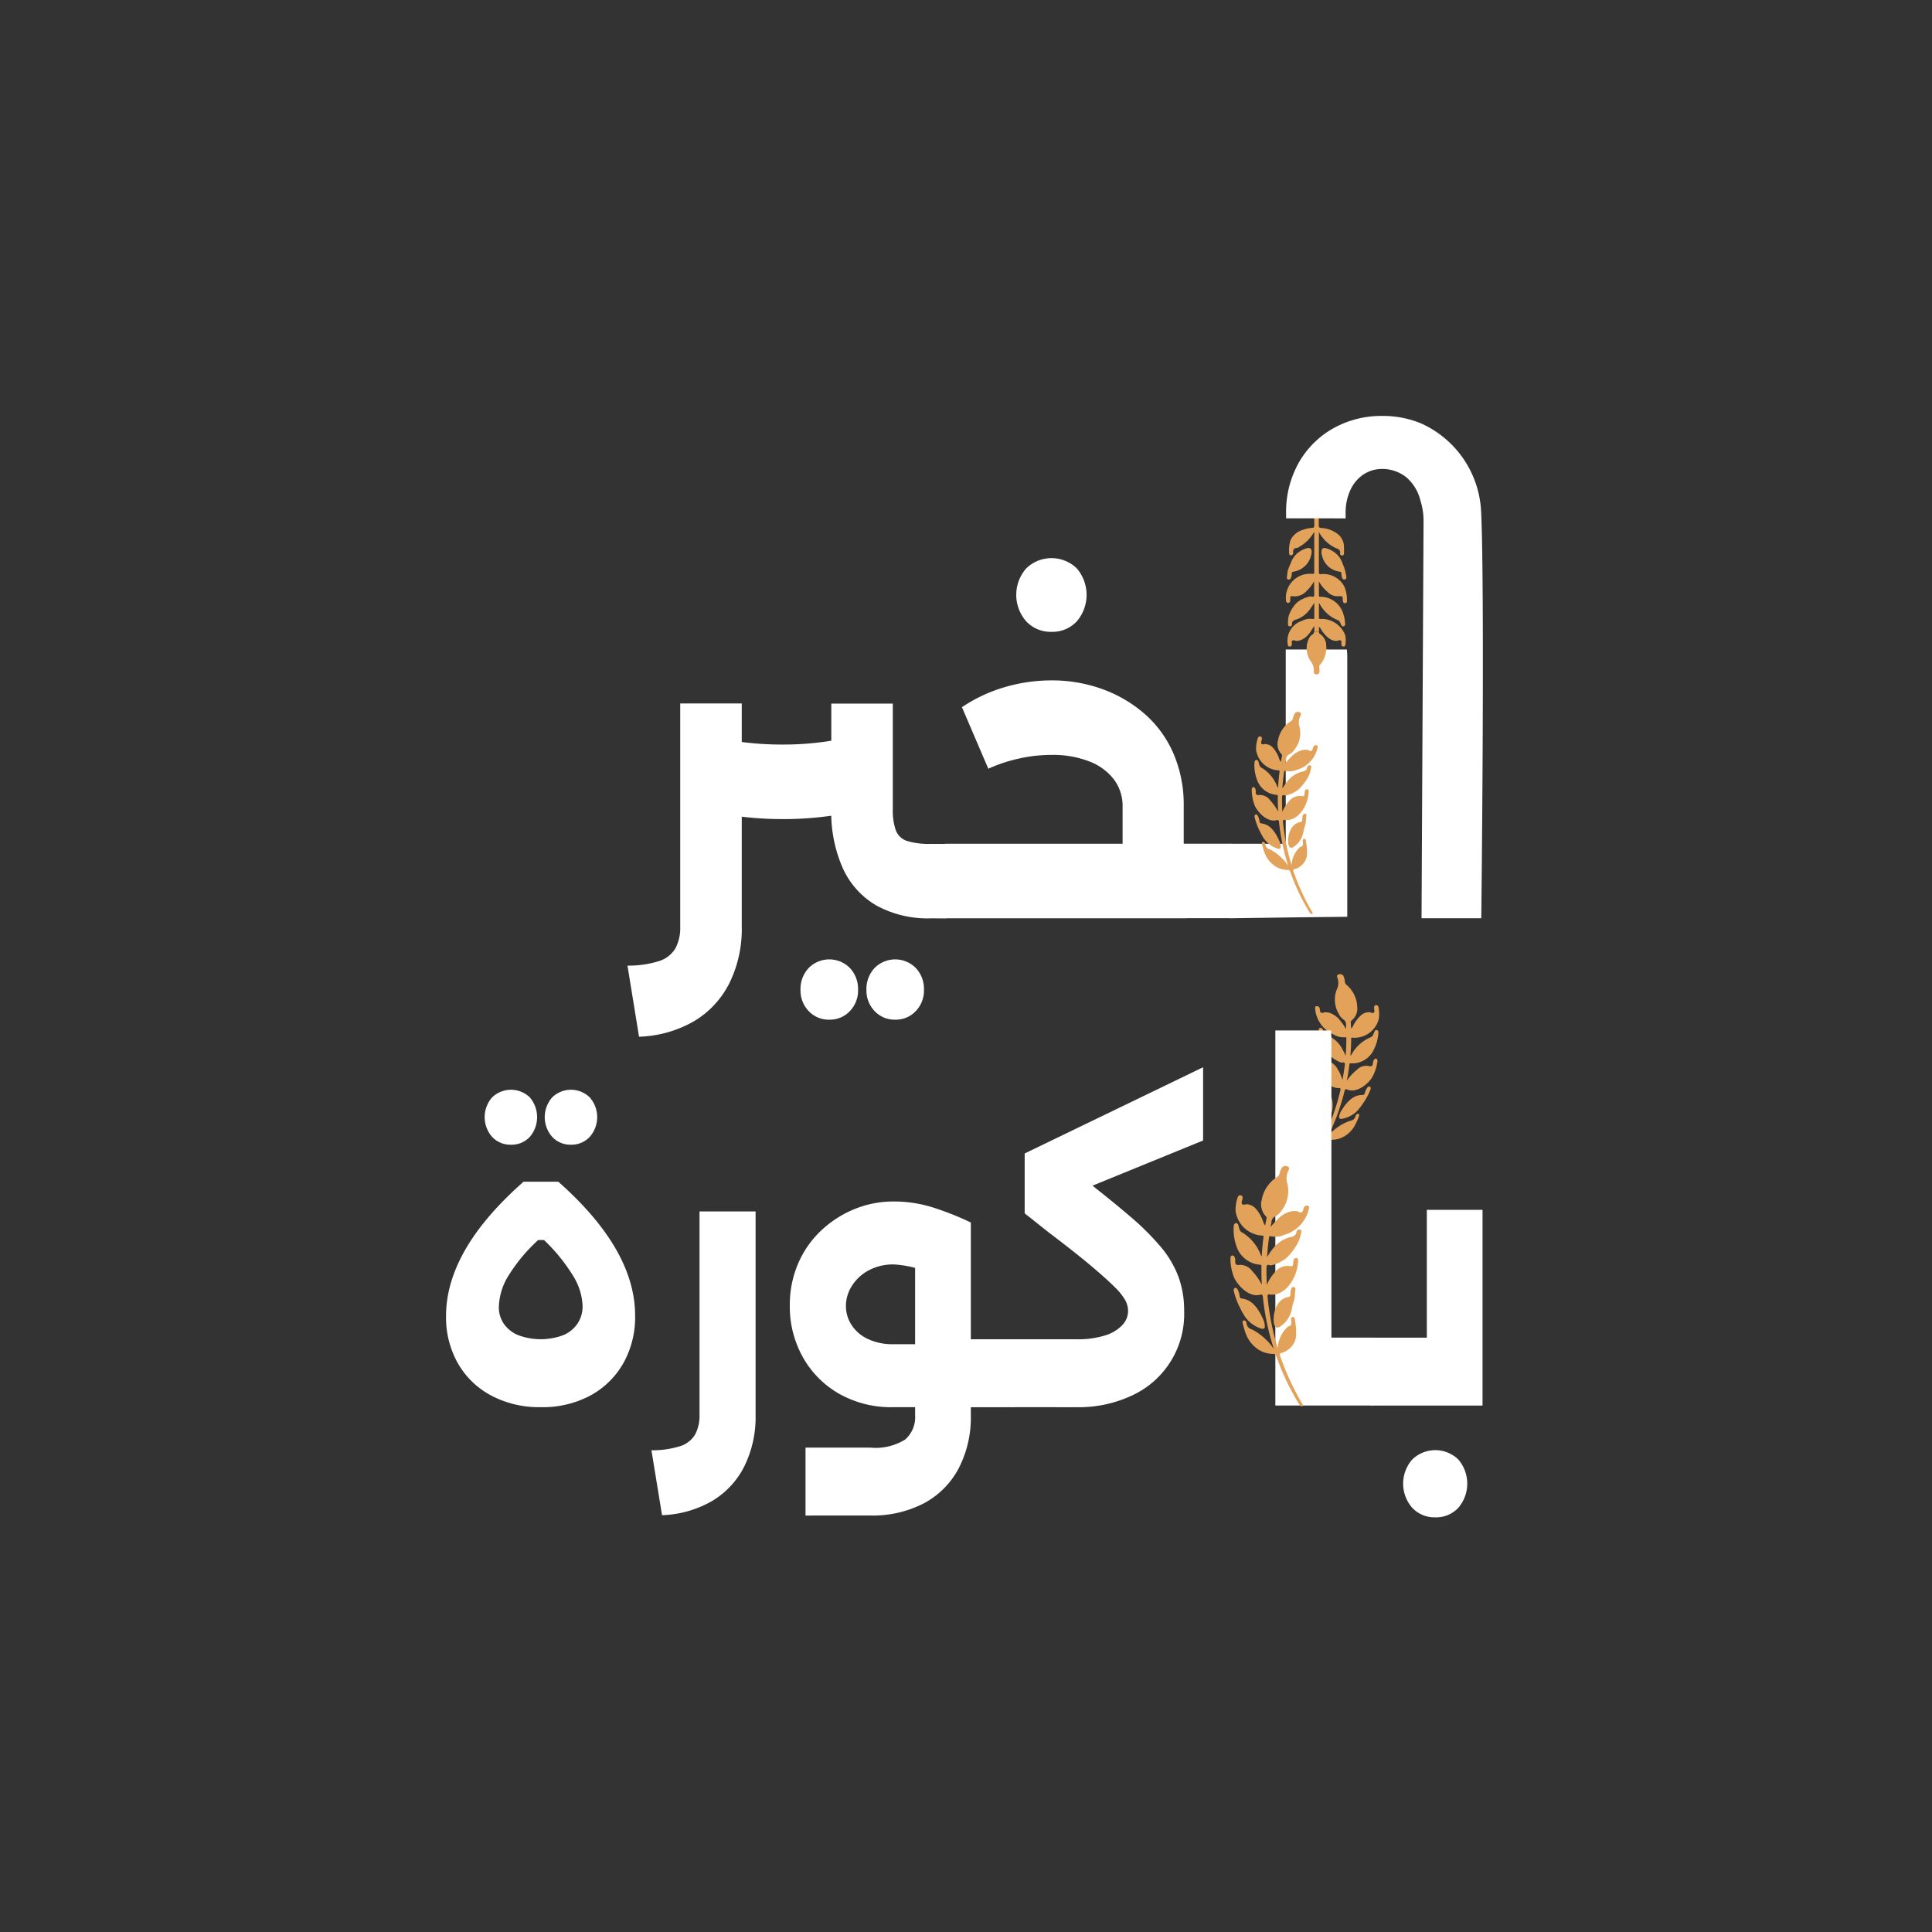
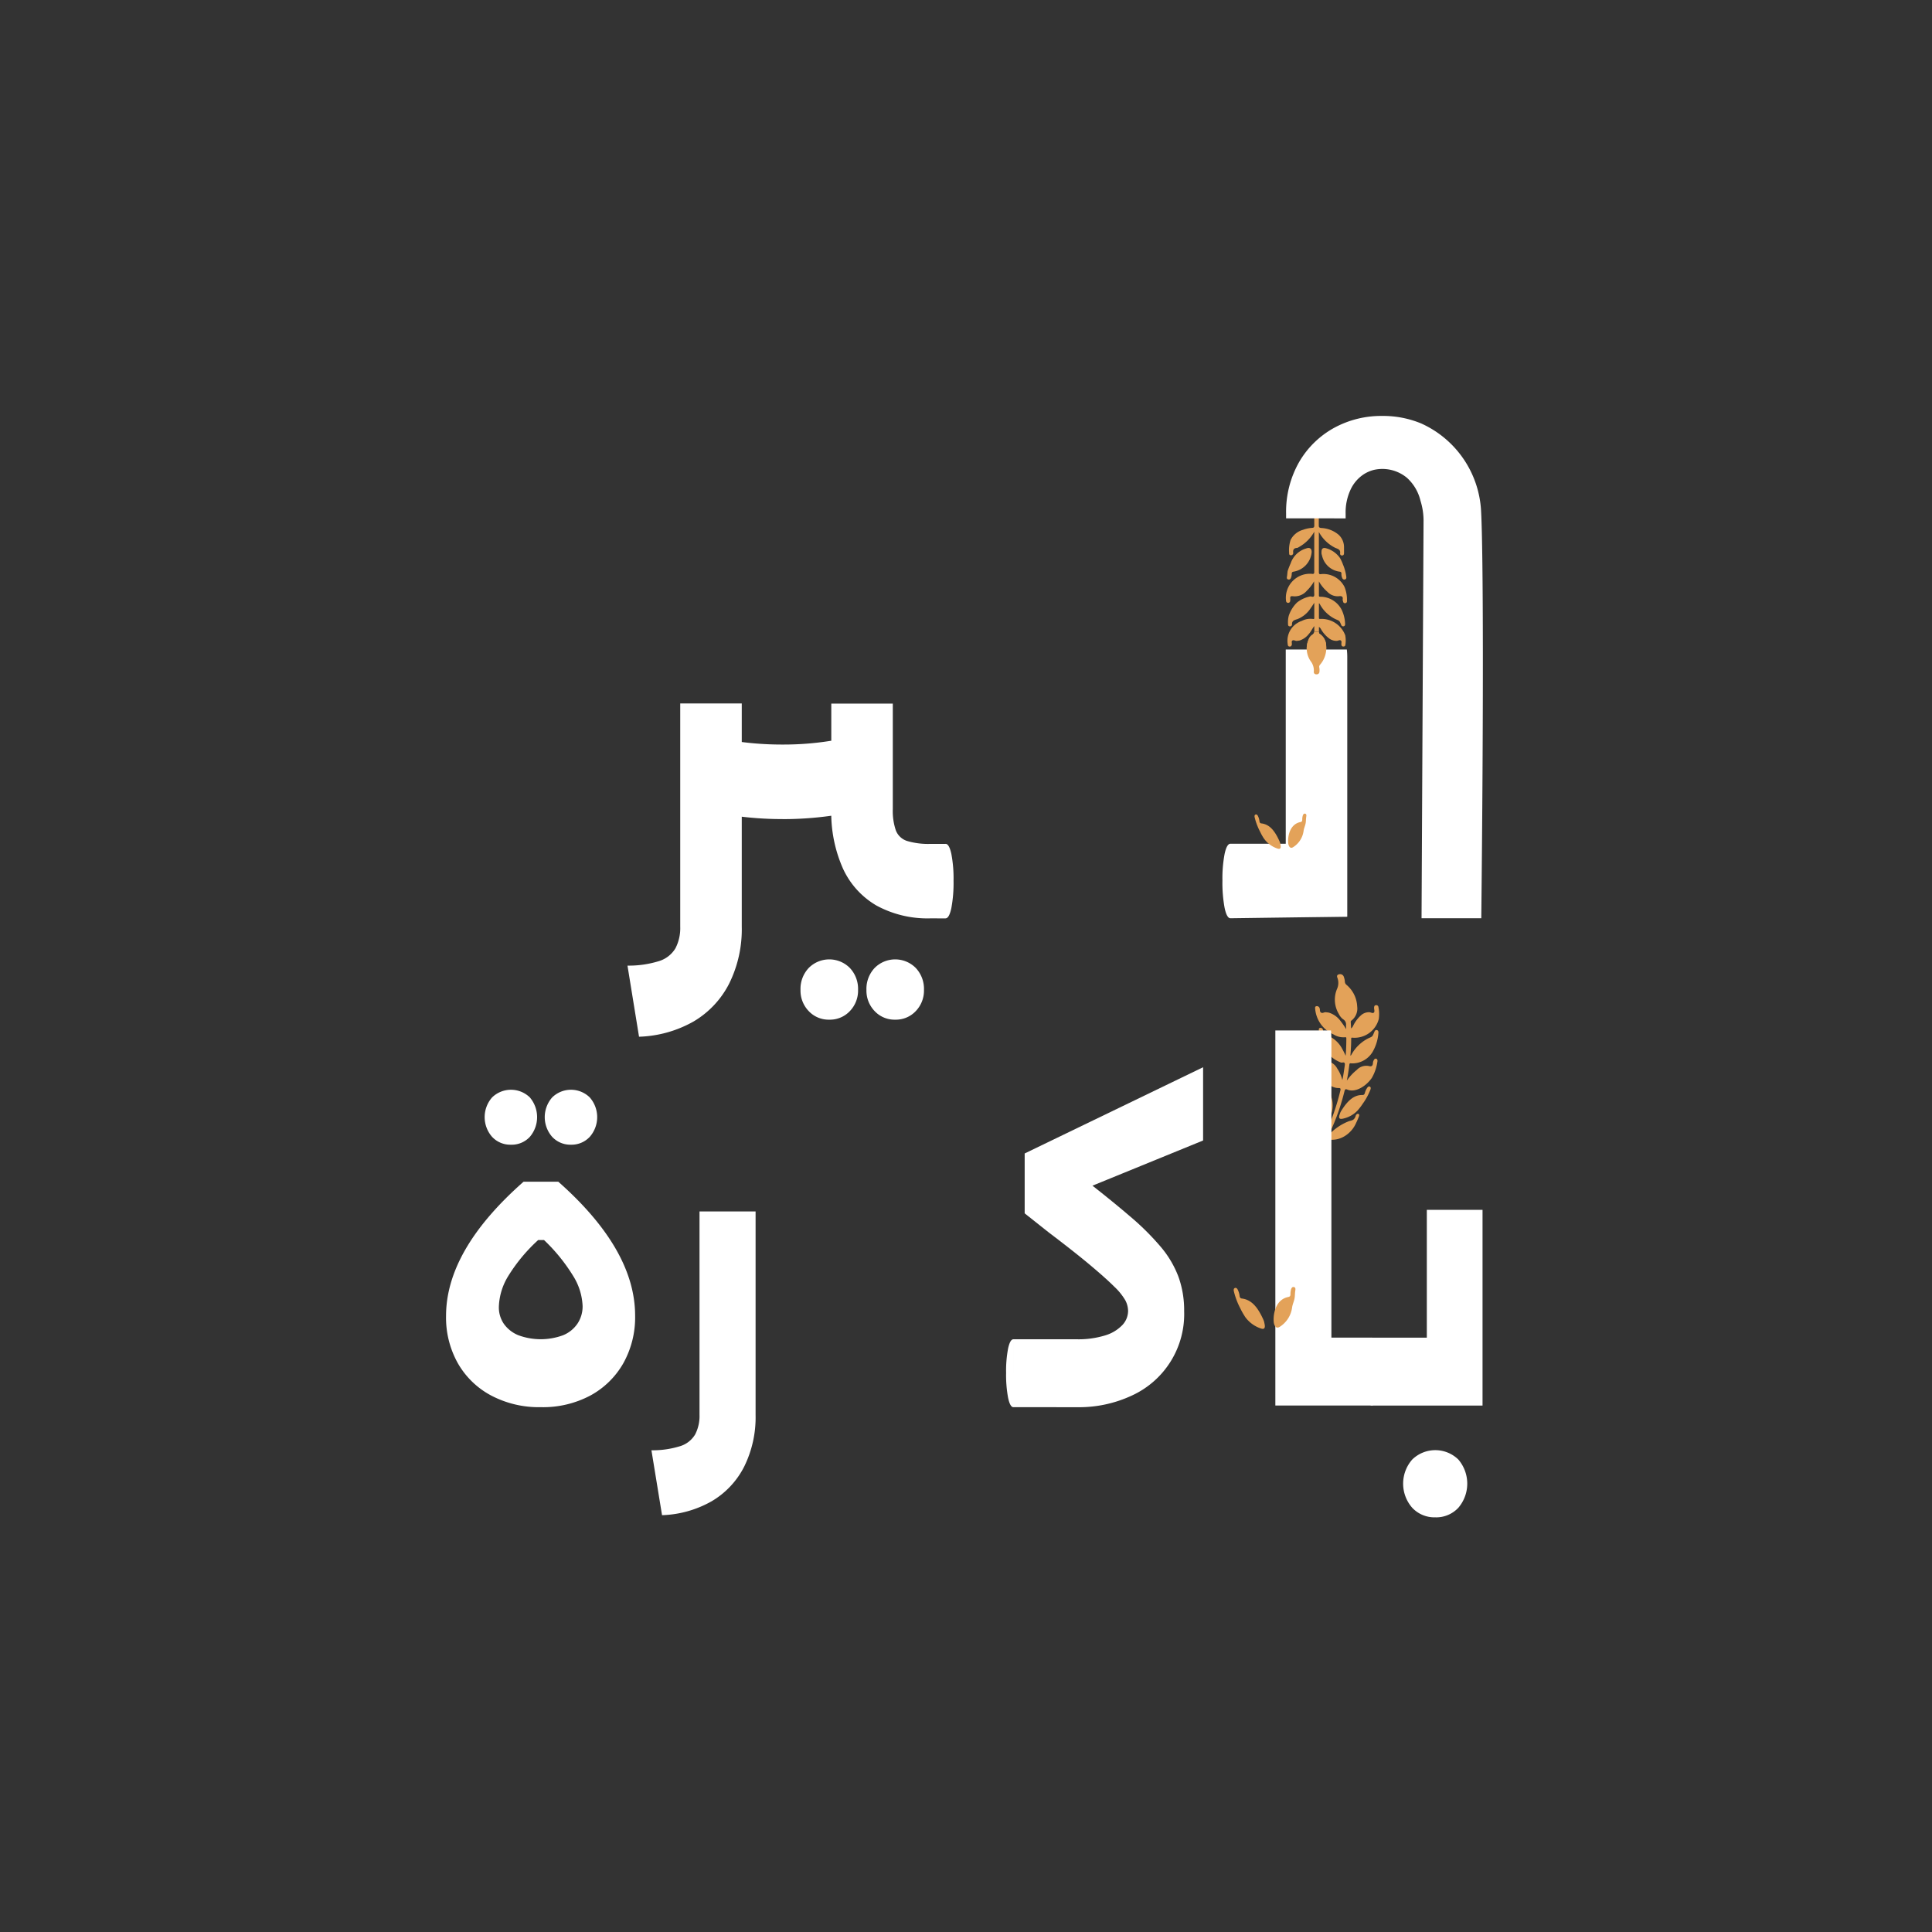
<svg xmlns="http://www.w3.org/2000/svg" width="152" height="152" viewBox="0 0 152 152">
  <rect x="0" y="0" width="152" height="152" fill="#333333" stroke="none" />
  <defs>
    <clipPath id="clip-path">
      <rect id="Rectangle_1222" data-name="Rectangle 1222" width="152" height="152" transform="translate(0 0)" fill="none" />
    </clipPath>
  </defs>
  <g id="Group_179017" data-name="Group 179017" transform="translate(-18.712 60.127)">
    <g id="Group_726" data-name="Group 726" transform="translate(18.712 -60.127)" clip-path="url(#clip-path)">
      <path id="Path_810" data-name="Path 810" d="M745.525,495.09c.105.021.135.137.095.24-.1.263-.056.4.137.458.024.007.039.04.058.061a2.166,2.166,0,0,1,.453,1.532,17.948,17.948,0,0,0,1.192-3.434c.038-.161-.034-.179-.129-.177-1,.006-1.75-1.278-1.625-2.61.011-.1.061-.139.138-.14a.159.159,0,0,1,.172.151.964.964,0,0,1,0,.241c-.021.163.027.227.178.219a1.124,1.124,0,0,1,1.018.609,2.858,2.858,0,0,1,.4.9c.084-.384.134-.765.19-1.143.031-.206-.03-.27-.193-.231a.275.275,0,0,1-.17-.03,2.591,2.591,0,0,1-.891-.607,4.2,4.2,0,0,1-.664-1.188,2.735,2.735,0,0,1-.118-.712c-.017-.1,0-.177.1-.193a.193.193,0,0,1,.219.151c.011.347.224.4.478.5a2.272,2.272,0,0,1,1.066,1.053c.083.142.152.294.245.49.036-.486.05-.915.051-1.344,0-.077,0-.127-.1-.114a1.478,1.478,0,0,1-.911-.223,2.427,2.427,0,0,1-1.439-1.988c-.01-.11-.033-.221.119-.235a.217.217,0,0,1,.22.143c.063.122-.009.287.124.365s.241-.05.378-.03c.081.012.162.015.242.034a1.808,1.808,0,0,1,.839.565,7.431,7.431,0,0,1,.517.735c-.006-.134-.017-.224-.015-.312a.465.465,0,0,0-.223-.465,1.111,1.111,0,0,1-.339-.417,2.179,2.179,0,0,1-.154-1.95,1.154,1.154,0,0,0,.036-.908c-.06-.147-.008-.248.16-.271a.3.3,0,0,1,.351.215,1.313,1.313,0,0,1,.08.369.325.325,0,0,0,.125.248,2.362,2.362,0,0,1,.845,1.714,1.19,1.19,0,0,1-.444,1.092.131.131,0,0,0-.064.127c.011.167.019.334.025.5a.517.517,0,0,0,.165-.209,2.582,2.582,0,0,1,.58-.79.936.936,0,0,1,.683-.278c.124,0,.268.117.363.031s.011-.262.021-.4c.008-.1.036-.171.135-.184a.17.17,0,0,1,.206.151,2.7,2.7,0,0,1,.026.941,1.969,1.969,0,0,1-2.054,1.466c-.082-.012-.114-.009-.115.088,0,.438-.025.875-.062,1.318.028-.006.037-.005.039-.01.017-.024.032-.05.048-.074a3.106,3.106,0,0,1,1.348-1.286c.3-.127.3-.123.431-.452.009-.022.019-.044.029-.065.044-.1.112-.151.206-.115s.116.133.1.241a3.421,3.421,0,0,1-.381,1.334,1.862,1.862,0,0,1-1.754,1.041c-.066-.01-.133-.024-.147.093q-.078.636-.2,1.264a4,4,0,0,1,.785-.843,1.023,1.023,0,0,1,.933-.308c.189.052.331.042.338-.274a.52.52,0,0,1,.064-.182c.041-.091.107-.14.187-.119s.121.119.1.223a3.552,3.552,0,0,1-.439,1.287c-.432.634-1.292,1.2-1.943.915-.144-.061-.177,0-.217.162a17.592,17.592,0,0,1-1.128,3.2c-.027.059-.055.117-.1.213a4.22,4.22,0,0,1,1.584-1.082c.223-.069.429-.059.538-.435.026-.091.125-.171.212-.135s.064.135.022.238c-.067.165-.138.329-.215.491a2.287,2.287,0,0,1-.865,1,1.917,1.917,0,0,1-1.3.284c-.145-.019-.189.058-.266.206a17.5,17.5,0,0,1-1.839,2.824c-.109.138-.246.331-.371.289s.053-.219.153-.348a18.228,18.228,0,0,0,1.816-2.864c.074-.145.078-.2-.029-.248a1.225,1.225,0,0,1-.446-.3,1.322,1.322,0,0,1-.409-1.023,4.875,4.875,0,0,1,.231-1.074c.026-.106.059-.209.169-.187" transform="translate(-642.002 -408.167)" fill="#e3a259" />
      <path id="Path_811" data-name="Path 811" d="M755.479,543.36c.114-.009.159.1.172.21a1.113,1.113,0,0,1,0,.3c-.023.138.018.186.123.223.829.284.9,1.295.744,1.9-.1.3-.27.383-.457.215a1.874,1.874,0,0,1-.652-1.453c0-.236-.084-.449-.081-.685,0-.158.028-.318.025-.477,0-.125.009-.228.131-.237" transform="translate(-651.737 -458.497)" fill="#e3a259" />
      <path id="Path_812" data-name="Path 812" d="M769.381,549.624a2.21,2.21,0,0,1-1.209.667c-.258.049-.314-.079-.209-.361.019-.051.033-.1.057-.153a1.524,1.524,0,0,1,.094-.163c.444-.693.931-1.206,1.636-1.192.112,0,.162-.049.195-.184a1.265,1.265,0,0,1,.173-.374c.065-.1.15-.141.226-.092s.067.143.019.261a5.018,5.018,0,0,1-.589,1.073,4.7,4.7,0,0,1-.393.517" transform="translate(-662.558 -462.273)" fill="#e3a259" />
      <path id="Path_813" data-name="Path 813" d="M742.633,219.4a.152.152,0,0,0,.17.113.149.149,0,0,0,.133-.174,2.674,2.674,0,0,0-.189-1.1,1.86,1.86,0,0,0-1.829-1.016c-.171.031-.192-.025-.192-.171,0-.981,0-1.962,0-2.943v-.2a2.969,2.969,0,0,0,1.27,1.239c.222.1.454.13.4.46a.144.144,0,0,0,.176.149c.114-.014.133-.1.134-.192,0-.148,0-.3,0-.443a1.319,1.319,0,0,0-.433-1,2.282,2.282,0,0,0-1.361-.525c-.185-.017-.193-.092-.192-.236q.007-1.441,0-2.883c0-.148.032-.353-.184-.354s-.169.2-.169.342c0,.974-.007,1.949,0,2.923,0,.142-.029.192-.184.2a2.48,2.48,0,0,0-.705.152,1.56,1.56,0,0,0-.976.8,2.572,2.572,0,0,0-.116,1c0,.1,0,.2.137.2a.173.173,0,0,0,.184-.2c-.031-.254.072-.368.318-.378a.271.271,0,0,0,.091-.043,3.108,3.108,0,0,0,1.248-1.231c0,1.088,0,2.135,0,3.181,0,.144-.081.15-.184.134a1.892,1.892,0,0,0-2.033,2.143.162.162,0,0,0,.318.02.836.836,0,0,0,.01-.221c-.016-.152.038-.2.194-.182a1.246,1.246,0,0,0,1.113-.434,3.242,3.242,0,0,0,.567-.736c.013.344,0,.68.017,1.015.007.182-.062.232-.225.182a.328.328,0,0,0-.178.009,2.406,2.406,0,0,0-.951.456,2.6,2.6,0,0,0-.651,1.037,1.963,1.963,0,0,0-.059.656c-.007.09.015.164.113.184a.158.158,0,0,0,.2-.132c-.021-.32.186-.359.427-.436a2.2,2.2,0,0,0,1.048-.873c.089-.119.167-.246.276-.409,0,.426,0,.8,0,1.177,0,.068,0,.111-.1.094a1.452,1.452,0,0,0-.879.153,1.648,1.648,0,0,0-1.116,1.8c.011.1.013.208.153.218.1.007.145-.05.172-.136.035-.113-.059-.267.05-.339s.23.046.352.028c.073-.011.147-.014.218-.031a1.5,1.5,0,0,0,.711-.5c.17-.179.263-.412.44-.633,0,.117-.005.195,0,.272a.546.546,0,0,1-.015.211.573.573,0,0,1,.38-.007c0-.138,0-.276,0-.414a.507.507,0,0,1,.164.185,2.357,2.357,0,0,0,.584.682.967.967,0,0,0,.647.234c.114,0,.24-.1.331-.026s.024.214.042.324c.014.082.045.139.135.148s.173-.038.177-.125a2.227,2.227,0,0,0-.011-.761,2,2,0,0,0-1.959-1.287c-.08.007-.111,0-.111-.082,0-.379,0-.757,0-1.142.028.008.036.008.039.012.015.022.028.046.042.068a2.744,2.744,0,0,0,1.252,1.175c.285.119.286.116.4.392.008.019.017.036.026.055a.155.155,0,0,0,.194.1c.093-.027.114-.1.107-.193a2.788,2.788,0,0,0-.275-1.111,1.89,1.89,0,0,0-1.647-1.019c-.069,0-.139.008-.139-.094q0-.556,0-1.112a3.044,3.044,0,0,0,.663.813,1.106,1.106,0,0,0,.906.353c.2-.025.343,0,.3.257a.342.342,0,0,0,.036.155" transform="translate(-636.965 -172.057)" fill="#e3a259" />
      <path id="Path_814" data-name="Path 814" d="M738.75,248.531c.123.024.186-.066.217-.166a.918.918,0,0,0,.047-.276c0-.128.055-.165.177-.181a1.7,1.7,0,0,0,1.392-1.543c0-.277-.156-.383-.441-.274a1.815,1.815,0,0,0-1.208,1.162,6.359,6.359,0,0,0-.239.605c-.028.144-.026.294-.054.437-.022.113-.023.209.108.235" transform="translate(-637.388 -202.938)" fill="#e3a259" />
      <path id="Path_815" data-name="Path 815" d="M759.529,246.871a1.944,1.944,0,0,0-1.066-.776c-.272-.091-.4.006-.4.266a.963.963,0,0,0,0,.141.874.874,0,0,0,.041.155,1.626,1.626,0,0,0,1.375,1.266c.122.014.158.064.15.18a.733.733,0,0,0,.071.332.164.164,0,0,0,.212.1c.1-.031.113-.108.1-.211a3.641,3.641,0,0,0-.262-.965,3.234,3.234,0,0,0-.224-.491" transform="translate(-654.093 -202.949)" fill="#e3a259" />
      <path id="Path_816" data-name="Path 816" d="M750.315,293.161a.333.333,0,0,1-.161.192.781.781,0,0,0-.273.365,1.754,1.754,0,0,0,.178,1.726,1.183,1.183,0,0,1,.232.79.185.185,0,0,0,.2.222.211.211,0,0,0,.243-.211,1.171,1.171,0,0,0-.013-.321.237.237,0,0,1,.056-.22,1.994,1.994,0,0,0,.487-1.488,1.13,1.13,0,0,0-.5-.934.122.122,0,0,1-.068-.111v-.018a.57.57,0,0,0-.38.007" transform="translate(-646.928 -243.403)" fill="#e3a259" />
      <path id="Path_817" data-name="Path 817" d="M273.7,556.813h2.722q6.044,5.343,6.045,10.536a7.4,7.4,0,0,1-.931,3.752,6.608,6.608,0,0,1-2.592,2.536,7.945,7.945,0,0,1-3.9.915,8.047,8.047,0,0,1-3.9-.915,6.553,6.553,0,0,1-2.621-2.536,7.335,7.335,0,0,1-.931-3.722q0-5.193,6.1-10.566m-1-2.911a1.953,1.953,0,0,1-1.475-.615,2.348,2.348,0,0,1,0-3.107,2.131,2.131,0,0,1,2.965,0,2.392,2.392,0,0,1,0,3.107,1.941,1.941,0,0,1-1.49.615m2.149,7.5a13.229,13.229,0,0,0-2.349,2.822,4.9,4.9,0,0,0-.745,2.431,2.283,2.283,0,0,0,.4,1.351,2.6,2.6,0,0,0,1.132.885,5.082,5.082,0,0,0,3.524,0,2.521,2.521,0,0,0,1.132-.916,2.428,2.428,0,0,0,.4-1.381,4.819,4.819,0,0,0-.745-2.371,13.975,13.975,0,0,0-2.292-2.822Zm2.578-7.5a1.953,1.953,0,0,1-1.475-.615,2.348,2.348,0,0,1,0-3.107,2.113,2.113,0,0,1,2.951,0,2.348,2.348,0,0,1,0,3.107,1.954,1.954,0,0,1-1.475.615" transform="translate(-232.499 -463.843)" fill="#fff" />
      <path id="Path_818" data-name="Path 818" d="M382.65,636.554a7.3,7.3,0,0,0,2.277-.33,2.085,2.085,0,0,0,1.161-.916,3.139,3.139,0,0,0,.344-1.546v-16h4.412v16a8.754,8.754,0,0,1-.9,4.082,6.639,6.639,0,0,1-2.55,2.716,8.443,8.443,0,0,1-3.91,1.1Z" transform="translate(-331.398 -522.453)" fill="#fff" />
-       <path id="Path_819" data-name="Path 819" d="M468.307,628.386a8.307,8.307,0,0,1-4.3-1.081,7.55,7.55,0,0,1-2.836-2.9,8.149,8.149,0,0,1-1-4.007,8.252,8.252,0,0,1,.63-3.257,7.775,7.775,0,0,1,1.762-2.582,8.482,8.482,0,0,1,2.621-1.726,8.072,8.072,0,0,1,3.18-.63,10.177,10.177,0,0,1,3.237.525,23.168,23.168,0,0,1,2.807,1.126l-1.8,4.743a8.543,8.543,0,0,0-4.24-1.441,4.066,4.066,0,0,0-1.991.465,3.541,3.541,0,0,0-1.318,1.216,2.938,2.938,0,0,0-.473,1.591,2.735,2.735,0,0,0,.43,1.471,3.05,3.05,0,0,0,1.275,1.111,4.487,4.487,0,0,0,2.02.42h4.555v4.953Zm-6.9,8.525v-5.343h5.1a4.394,4.394,0,0,0,2.75-.645,2.342,2.342,0,0,0,.773-1.906V613.858h4.383v15.158a8.679,8.679,0,0,1-.974,4.217,6.614,6.614,0,0,1-2.75,2.732,8.777,8.777,0,0,1-4.182.945Zm12.032-13.867h4.326v5.343h-4.326Zm4.326,5.343v-5.343q.258,0,.415.72a9.367,9.367,0,0,1,.158,1.921,9.782,9.782,0,0,1-.158,1.966q-.158.736-.415.735" transform="translate(-398.033 -517.676)" fill="#fff" />
      <path id="Path_820" data-name="Path 820" d="M581.921,563.713q-.258,0-.415-.735a9.784,9.784,0,0,1-.158-1.966,9.369,9.369,0,0,1,.158-1.921q.158-.72.415-.72Zm0,0V558.37h4.985a7.1,7.1,0,0,0,2.22-.3,3.1,3.1,0,0,0,1.361-.811,1.631,1.631,0,0,0,.458-1.11,1.835,1.835,0,0,0-.215-.84,4.766,4.766,0,0,0-.859-1.066q-.645-.645-1.876-1.681t-3.295-2.6l-1.891-1.5,2.693-4.232,2.005,1.561q2.091,1.621,3.581,2.9a20.425,20.425,0,0,1,2.435,2.416,8.022,8.022,0,0,1,1.389,2.356,7.788,7.788,0,0,1,.444,2.687,7.048,7.048,0,0,1-4.083,6.633,9.829,9.829,0,0,1-4.369.931Zm.888-15.248v-4.713l14.038-6.784v5.763Z" transform="translate(-502.193 -453.003)" fill="#fff" />
      <path id="Path_821" data-name="Path 821" d="M740.192,541.284c-.1-.48-.241-.721-.415-.721V545.9c.174,0,.312-.244.415-.736a9.639,9.639,0,0,0,.157-1.965,9.235,9.235,0,0,0-.157-1.92m-3.767,4.621h3.352v-5.342h-3.352Zm.14-29.507h-4.379V545.9h4.41V517.2c0-.271-.011-.535-.031-.8" transform="translate(-631.848 -435.322)" fill="#fff" />
      <path id="Path_822" data-name="Path 822" d="M782.735,632.266q-.258,0-.415-.735a9.781,9.781,0,0,1-.158-1.966,9.363,9.363,0,0,1,.158-1.921q.158-.721.415-.72Zm4.326-15.4h4.383v15.4h-8.709v-5.343h4.326Zm.659,24.193a2.39,2.39,0,0,1-1.805-.75,2.875,2.875,0,0,1,0-3.8,2.6,2.6,0,0,1,3.624,0,2.919,2.919,0,0,1,0,3.8,2.379,2.379,0,0,1-1.819.75" transform="translate(-674.806 -521.683)" fill="#fff" />
      <path id="Path_823" data-name="Path 823" d="M369.226,353.8a8.008,8.008,0,0,0,2.5-.362,2.288,2.288,0,0,0,1.273-1,3.444,3.444,0,0,0,.377-1.7V333.176h4.841v17.557a9.611,9.611,0,0,1-.99,4.48,7.29,7.29,0,0,1-2.8,2.981,9.27,9.27,0,0,1-4.292,1.2Zm12.2-11.529a27.043,27.043,0,0,1-4.134-.313,26.506,26.506,0,0,1-3.914-.906v-6.094a17.071,17.071,0,0,0,3.757,1.087,24.7,24.7,0,0,0,4.292.362,23.327,23.327,0,0,0,4.291-.379,18.45,18.45,0,0,0,3.757-1.1v6.127a26.627,26.627,0,0,1-3.9.906,26.956,26.956,0,0,1-4.15.313m3.678,15.778a2.144,2.144,0,0,1-1.619-.675,2.317,2.317,0,0,1-.645-1.663,2.4,2.4,0,0,1,.645-1.729,2.279,2.279,0,0,1,3.238,0,2.4,2.4,0,0,1,.645,1.729,2.319,2.319,0,0,1-.645,1.663,2.146,2.146,0,0,1-1.619.675m7.986-7.971a8.406,8.406,0,0,1-4.26-1,6.481,6.481,0,0,1-2.657-2.932,10.828,10.828,0,0,1-.911-4.661v-8.3H390.1v8.3a4.729,4.729,0,0,0,.236,1.663,1.4,1.4,0,0,0,.88.84,5.827,5.827,0,0,0,1.871.231h1.163v5.863Zm-2.8,7.971a2.144,2.144,0,0,1-1.619-.675,2.317,2.317,0,0,1-.644-1.663,2.4,2.4,0,0,1,.644-1.729,2.279,2.279,0,0,1,3.238,0,2.4,2.4,0,0,1,.644,1.729,2.319,2.319,0,0,1-.644,1.663,2.146,2.146,0,0,1-1.619.675m3.961-7.971v-5.863q.283,0,.456.79a10.294,10.294,0,0,1,.173,2.108,10.749,10.749,0,0,1-.173,2.158q-.173.808-.456.807" transform="translate(-319.859 -277.83)" fill="#fff" />
-       <path id="Path_824" data-name="Path 824" d="M543.582,280.11q-.283,0-.456-.807a10.758,10.758,0,0,1-.173-2.158,10.3,10.3,0,0,1,.173-2.108q.173-.791.456-.79Zm0,0v-5.863h19.932l-1.006,5.863Zm13.927-3.2v-5.6a3.459,3.459,0,0,0-.66-2.092,4.41,4.41,0,0,0-1.918-1.433,7.894,7.894,0,0,0-3.05-.527,11.421,11.421,0,0,0-2.641.313,11.707,11.707,0,0,0-2.295.774l-2.075-4.842a12.135,12.135,0,0,1,3.38-1.581,13.031,13.031,0,0,1,3.663-.527,11.631,11.631,0,0,1,3.977.675,10.467,10.467,0,0,1,3.333,1.943,8.763,8.763,0,0,1,2.279,3.113,10.229,10.229,0,0,1,.817,4.183v5.6Zm-5.6-19.336a2.621,2.621,0,0,1-1.981-.824,3.155,3.155,0,0,1,0-4.167,2.853,2.853,0,0,1,3.977,0,3.2,3.2,0,0,1,0,4.167,2.609,2.609,0,0,1-2,.824m9.683,16.668H566v5.863h-4.4Zm4.4,5.863v-5.863q.283,0,.456.79a10.284,10.284,0,0,1,.173,2.108,10.74,10.74,0,0,1-.173,2.158q-.173.808-.456.807" transform="translate(-469.189 -207.865)" fill="#fff" />
      <path id="Path_825" data-name="Path 825" d="M703.2,417.619q-.283,0-.456-.807a10.742,10.742,0,0,1-.173-2.158,10.286,10.286,0,0,1,.173-2.108q.173-.791.456-.79Zm0,0v-5.863h4.464l4.709,5.737-9.173.126" transform="translate(-606.396 -345.375)" fill="#fff" />
      <path id="Path_826" data-name="Path 826" d="M742.8,302.957h-4.806v21.02h4.84V303.527a5.005,5.005,0,0,0-.034-.57" transform="translate(-636.838 -251.855)" fill="#fff" />
-       <path id="Path_827" data-name="Path 827" d="M723.122,347.881c-.1.006-.145.112-.121.214.061.263,0,.387-.189.415-.024,0-.042.033-.063.051a2.069,2.069,0,0,0-.63,1.39,17.163,17.163,0,0,1-.676-3.406c-.015-.157.056-.165.145-.151.943.137,1.825-.979,1.88-2.256,0-.093-.039-.139-.112-.151a.153.153,0,0,0-.183.12.922.922,0,0,0-.034.228c0,.157-.055.211-.2.184a1.074,1.074,0,0,0-1.043.442,2.732,2.732,0,0,0-.5.8c-.029-.375-.026-.741-.03-1.107,0-.2.064-.251.213-.194a.263.263,0,0,0,.165-.006,2.475,2.475,0,0,0,.923-.457,4.01,4.01,0,0,0,.785-1.037,2.613,2.613,0,0,0,.205-.659c.029-.089.027-.166-.067-.2a.185.185,0,0,0-.228.114c-.056.327-.265.35-.518.41a2.17,2.17,0,0,0-1.147.857c-.1.124-.183.258-.3.431.029-.465.073-.872.129-1.279.01-.073.021-.12.113-.094a1.416,1.416,0,0,0,.892-.091,2.319,2.319,0,0,0,1.623-1.692c.024-.1.06-.205-.082-.238a.207.207,0,0,0-.227.106c-.076.107-.03.273-.166.329s-.222-.079-.354-.078c-.078,0-.156-.008-.234,0a1.725,1.725,0,0,0-.868.424,7.07,7.07,0,0,0-.586.627c.023-.126.045-.21.055-.294a.444.444,0,0,1,.272-.411,1.064,1.064,0,0,0,.376-.35,2.082,2.082,0,0,0,.4-1.825,1.1,1.1,0,0,1,.086-.864c.076-.131.04-.234-.116-.278a.291.291,0,0,0-.36.157,1.238,1.238,0,0,0-.124.338.311.311,0,0,1-.151.218,2.257,2.257,0,0,0-1.024,1.511,1.136,1.136,0,0,0,.276,1.091.125.125,0,0,1,.044.129c-.033.156-.062.313-.089.47a.493.493,0,0,1-.128-.219,2.478,2.478,0,0,0-.445-.824.9.9,0,0,0-.61-.353c-.118-.013-.269.075-.347-.018s.024-.25.032-.379c.005-.1-.012-.167-.1-.192a.163.163,0,0,0-.214.116,2.588,2.588,0,0,0-.148.887,1.881,1.881,0,0,0,1.751,1.657c.079,0,.109.006.1.1-.054.415-.092.832-.114,1.255-.026-.01-.034-.01-.036-.014-.013-.025-.024-.051-.036-.077a2.969,2.969,0,0,0-1.107-1.395c-.267-.159-.27-.156-.349-.485-.005-.022-.012-.044-.019-.066-.029-.1-.086-.158-.18-.136s-.127.11-.13.214a3.263,3.263,0,0,0,.185,1.313,1.779,1.779,0,0,0,1.523,1.216c.064,0,.129-.005.127.107q-.01.612.026,1.223a3.81,3.81,0,0,0-.632-.9.978.978,0,0,0-.842-.415c-.186.025-.318,0-.284-.3a.5.5,0,0,0-.037-.181c-.027-.091-.082-.146-.161-.137s-.13.1-.121.2a3.393,3.393,0,0,0,.246,1.275c.326.657,1.066,1.3,1.719,1.122.144-.039.168.023.184.182a16.839,16.839,0,0,0,.648,3.175c.018.059.036.118.067.215a4.03,4.03,0,0,0-1.357-1.233c-.2-.095-.4-.112-.452-.482-.012-.09-.1-.178-.183-.156s-.078.12-.052.222c.042.165.088.33.139.493a2.185,2.185,0,0,0,.687,1.059,1.83,1.83,0,0,0,1.19.439c.14,0,.171.08.225.23a16.715,16.715,0,0,0,1.369,2.914c.085.144.189.345.313.322s-.022-.214-.1-.349a17.4,17.4,0,0,1-1.342-2.949c-.051-.147-.047-.2.06-.23a1.17,1.17,0,0,0,.461-.222,1.262,1.262,0,0,0,.522-.915,4.638,4.638,0,0,0-.077-1.047c-.011-.1-.028-.206-.135-.2" transform="translate(-620.505 -281.886)" fill="#e3a259" />
      <path id="Path_828" data-name="Path 828" d="M740.68,394.894c-.107-.024-.163.072-.19.176a1.061,1.061,0,0,0-.036.289c0,.134-.042.174-.145.195-.822.16-1.021,1.107-.954,1.7.057.3.205.4.4.263a1.79,1.79,0,0,0,.808-1.29c.035-.223.138-.414.167-.638.019-.15.015-.3.039-.454.019-.118.021-.217-.093-.242" transform="translate(-638 -330.878)" fill="#e3a259" />
      <path id="Path_829" data-name="Path 829" d="M721.263,397.231a2.109,2.109,0,0,0,1.056.791c.238.08.307-.034.245-.314-.011-.051-.018-.1-.034-.152a1.487,1.487,0,0,0-.068-.166c-.329-.714-.722-1.264-1.392-1.343-.106-.012-.147-.068-.16-.2a1.22,1.22,0,0,0-.115-.377c-.048-.106-.124-.153-.2-.117s-.082.126-.052.244a4.8,4.8,0,0,0,.416,1.093,4.534,4.534,0,0,0,.3.541" transform="translate(-621.825 -331.265)" fill="#e3a259" />
-       <path id="Path_830" data-name="Path 830" d="M711.935,604.172c-.122.007-.173.133-.144.255.072.313,0,.46-.226.494-.028,0-.05.039-.075.06a2.46,2.46,0,0,0-.749,1.653,20.391,20.391,0,0,1-.8-4.051c-.018-.186.066-.2.173-.179,1.121.163,2.17-1.164,2.236-2.684,0-.11-.047-.166-.134-.18a.182.182,0,0,0-.218.143,1.085,1.085,0,0,0-.041.271c0,.187-.066.251-.235.219a1.277,1.277,0,0,0-1.241.526,3.246,3.246,0,0,0-.591.947c-.035-.446-.031-.881-.036-1.316,0-.236.076-.3.253-.23a.312.312,0,0,0,.2-.007,2.945,2.945,0,0,0,1.1-.544,4.771,4.771,0,0,0,.933-1.233,3.117,3.117,0,0,0,.244-.784c.034-.106.032-.2-.079-.233a.22.22,0,0,0-.271.136c-.066.389-.315.416-.616.488a2.581,2.581,0,0,0-1.364,1.019c-.116.147-.217.307-.353.513.035-.552.086-1.038.153-1.521.012-.087.025-.142.135-.112a1.682,1.682,0,0,0,1.061-.108,2.758,2.758,0,0,0,1.931-2.012c.029-.122.072-.244-.1-.283a.247.247,0,0,0-.27.126c-.09.127-.036.325-.2.392-.146.061-.264-.094-.421-.093-.093,0-.185-.009-.278,0a2.053,2.053,0,0,0-1.033.5,8.443,8.443,0,0,0-.7.746c.027-.149.054-.249.066-.349a.528.528,0,0,1,.324-.489,1.264,1.264,0,0,0,.447-.416,2.477,2.477,0,0,0,.478-2.17,1.309,1.309,0,0,1,.1-1.027c.09-.156.047-.278-.137-.33a.346.346,0,0,0-.428.187,1.49,1.49,0,0,0-.148.4.37.37,0,0,1-.18.26,2.685,2.685,0,0,0-1.219,1.8,1.352,1.352,0,0,0,.329,1.3.148.148,0,0,1,.052.153c-.039.186-.074.373-.106.559a.584.584,0,0,1-.152-.261,2.944,2.944,0,0,0-.529-.98,1.064,1.064,0,0,0-.725-.42c-.141-.015-.32.089-.413-.021s.029-.3.038-.451c.007-.115-.014-.2-.123-.228a.194.194,0,0,0-.255.138,3.074,3.074,0,0,0-.176,1.055,2.237,2.237,0,0,0,2.083,1.971c.094,0,.13.007.116.117-.065.494-.109.989-.136,1.493-.031-.012-.04-.012-.043-.017-.015-.03-.028-.061-.042-.091a3.531,3.531,0,0,0-1.317-1.659c-.317-.189-.321-.186-.415-.576-.006-.026-.014-.052-.022-.078-.034-.117-.1-.188-.214-.161s-.151.131-.154.255a3.884,3.884,0,0,0,.22,1.561,2.115,2.115,0,0,0,1.811,1.446c.076,0,.153-.006.151.127q-.011.728.031,1.454a4.53,4.53,0,0,0-.752-1.072,1.163,1.163,0,0,0-1-.493c-.221.029-.379,0-.338-.361a.593.593,0,0,0-.043-.215c-.032-.109-.1-.174-.192-.163-.109.013-.154.116-.144.235a4.036,4.036,0,0,0,.293,1.517c.388.781,1.267,1.551,2.044,1.334.171-.046.2.027.219.216a19.987,19.987,0,0,0,.77,3.776c.021.071.043.141.08.256a4.8,4.8,0,0,0-1.613-1.466c-.241-.113-.473-.134-.538-.574-.015-.106-.115-.212-.218-.185s-.093.143-.062.264c.05.2.1.392.166.587a2.6,2.6,0,0,0,.817,1.26,2.177,2.177,0,0,0,1.416.523c.166,0,.2.094.267.273a19.887,19.887,0,0,0,1.629,3.466c.1.172.225.411.372.383s-.026-.255-.118-.415a20.727,20.727,0,0,1-1.6-3.508c-.061-.175-.056-.242.071-.274a1.389,1.389,0,0,0,.548-.264,1.5,1.5,0,0,0,.621-1.088,5.538,5.538,0,0,0-.092-1.245c-.013-.123-.034-.244-.161-.237" transform="translate(-610.216 -500.561)" fill="#e3a259" />
      <path id="Path_831" data-name="Path 831" d="M732.817,660.086c-.128-.028-.194.085-.226.209a1.267,1.267,0,0,0-.042.343c0,.159-.049.206-.173.231-.977.191-1.215,1.317-1.135,2.024.068.353.244.473.481.313a2.131,2.131,0,0,0,.961-1.534c.042-.265.165-.493.2-.759.023-.178.018-.363.047-.54.023-.14.025-.258-.111-.287" transform="translate(-631.024 -558.828)" fill="#e3a259" />
      <path id="Path_832" data-name="Path 832" d="M709.725,662.865a2.507,2.507,0,0,0,1.256.94c.283.1.366-.04.292-.373-.013-.06-.021-.122-.04-.181a1.71,1.71,0,0,0-.08-.2c-.392-.849-.859-1.5-1.655-1.6-.126-.015-.175-.081-.19-.238a1.449,1.449,0,0,0-.137-.448c-.057-.126-.147-.182-.239-.139s-.1.15-.062.291a5.7,5.7,0,0,0,.495,1.3,5.345,5.345,0,0,0,.362.643" transform="translate(-611.787 -559.289)" fill="#e3a259" />
      <path id="Path_833" data-name="Path 833" d="M750.326,293.161a.334.334,0,0,1-.161.192.781.781,0,0,0-.273.365,1.754,1.754,0,0,0,.178,1.725,1.184,1.184,0,0,1,.232.79.184.184,0,0,0,.2.222.211.211,0,0,0,.243-.211,1.167,1.167,0,0,0-.013-.321.236.236,0,0,1,.056-.22,1.994,1.994,0,0,0,.487-1.487,1.13,1.13,0,0,0-.5-.934.122.122,0,0,1-.068-.111v-.018a.57.57,0,0,0-.38.007" transform="translate(-646.937 -243.403)" fill="#e3a259" />
      <path id="Path_834" data-name="Path 834" d="M738.2,180.145v-.367a7.9,7.9,0,0,1,1.024-4.061,7.174,7.174,0,0,1,2.738-2.683,7.732,7.732,0,0,1,3.789-.946,7.825,7.825,0,0,1,3.078.592,8.012,8.012,0,0,1,4.715,6.969c.169,3.257.191,15.458.012,31.959h-4.7q.067-13.431.135-26.861.011-2.16.022-4.32a5.252,5.252,0,0,0-.24-1.666,3.544,3.544,0,0,0-1.059-1.8,3.026,3.026,0,0,0-2.6-.63,2.715,2.715,0,0,0-.785.334,2.9,2.9,0,0,0-1.051,1.207,4.227,4.227,0,0,0-.395,1.908v.367Z" transform="translate(-637.016 -139.364)" fill="#fff" />
    </g>
  </g>
</svg>